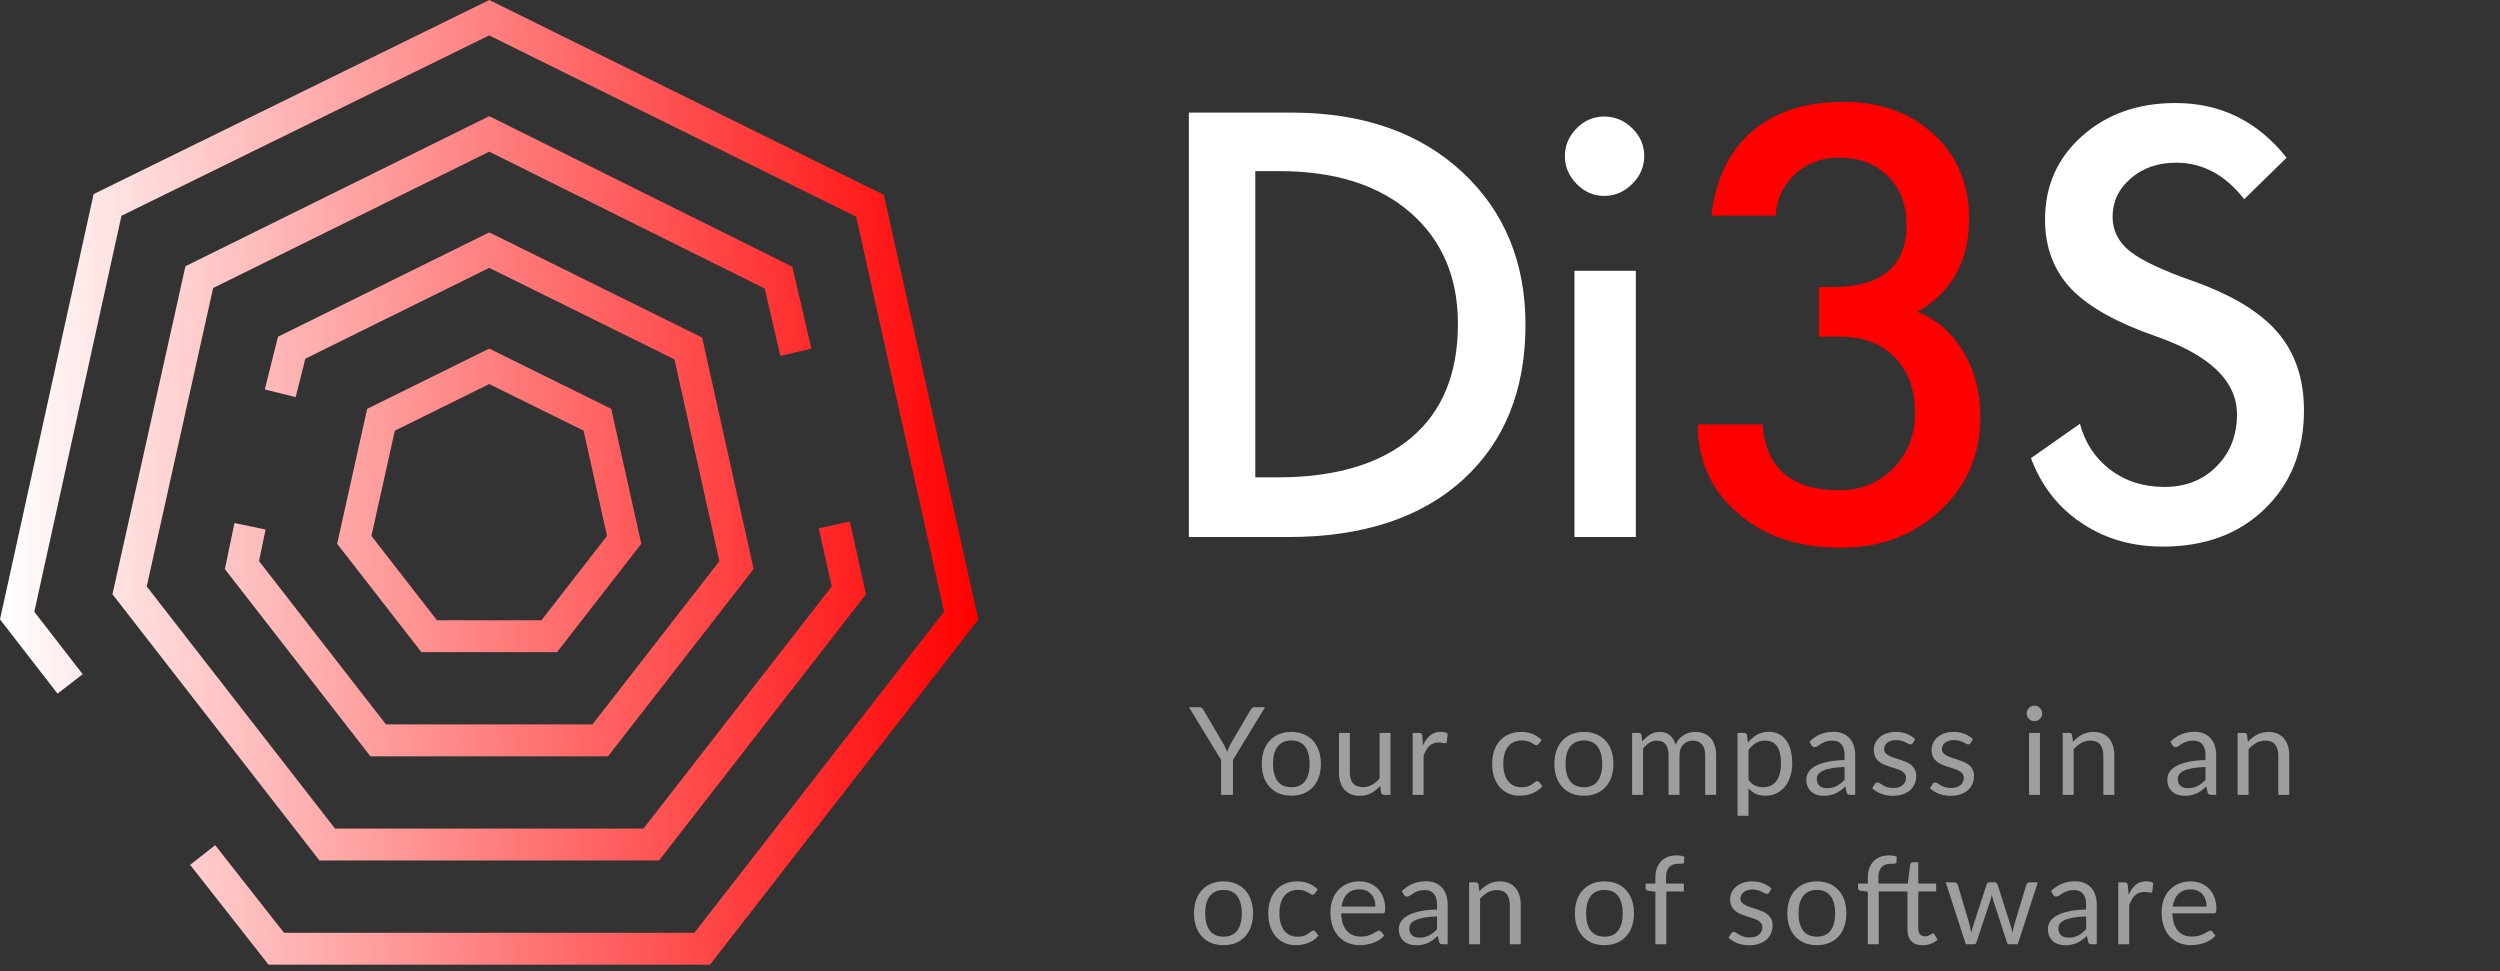
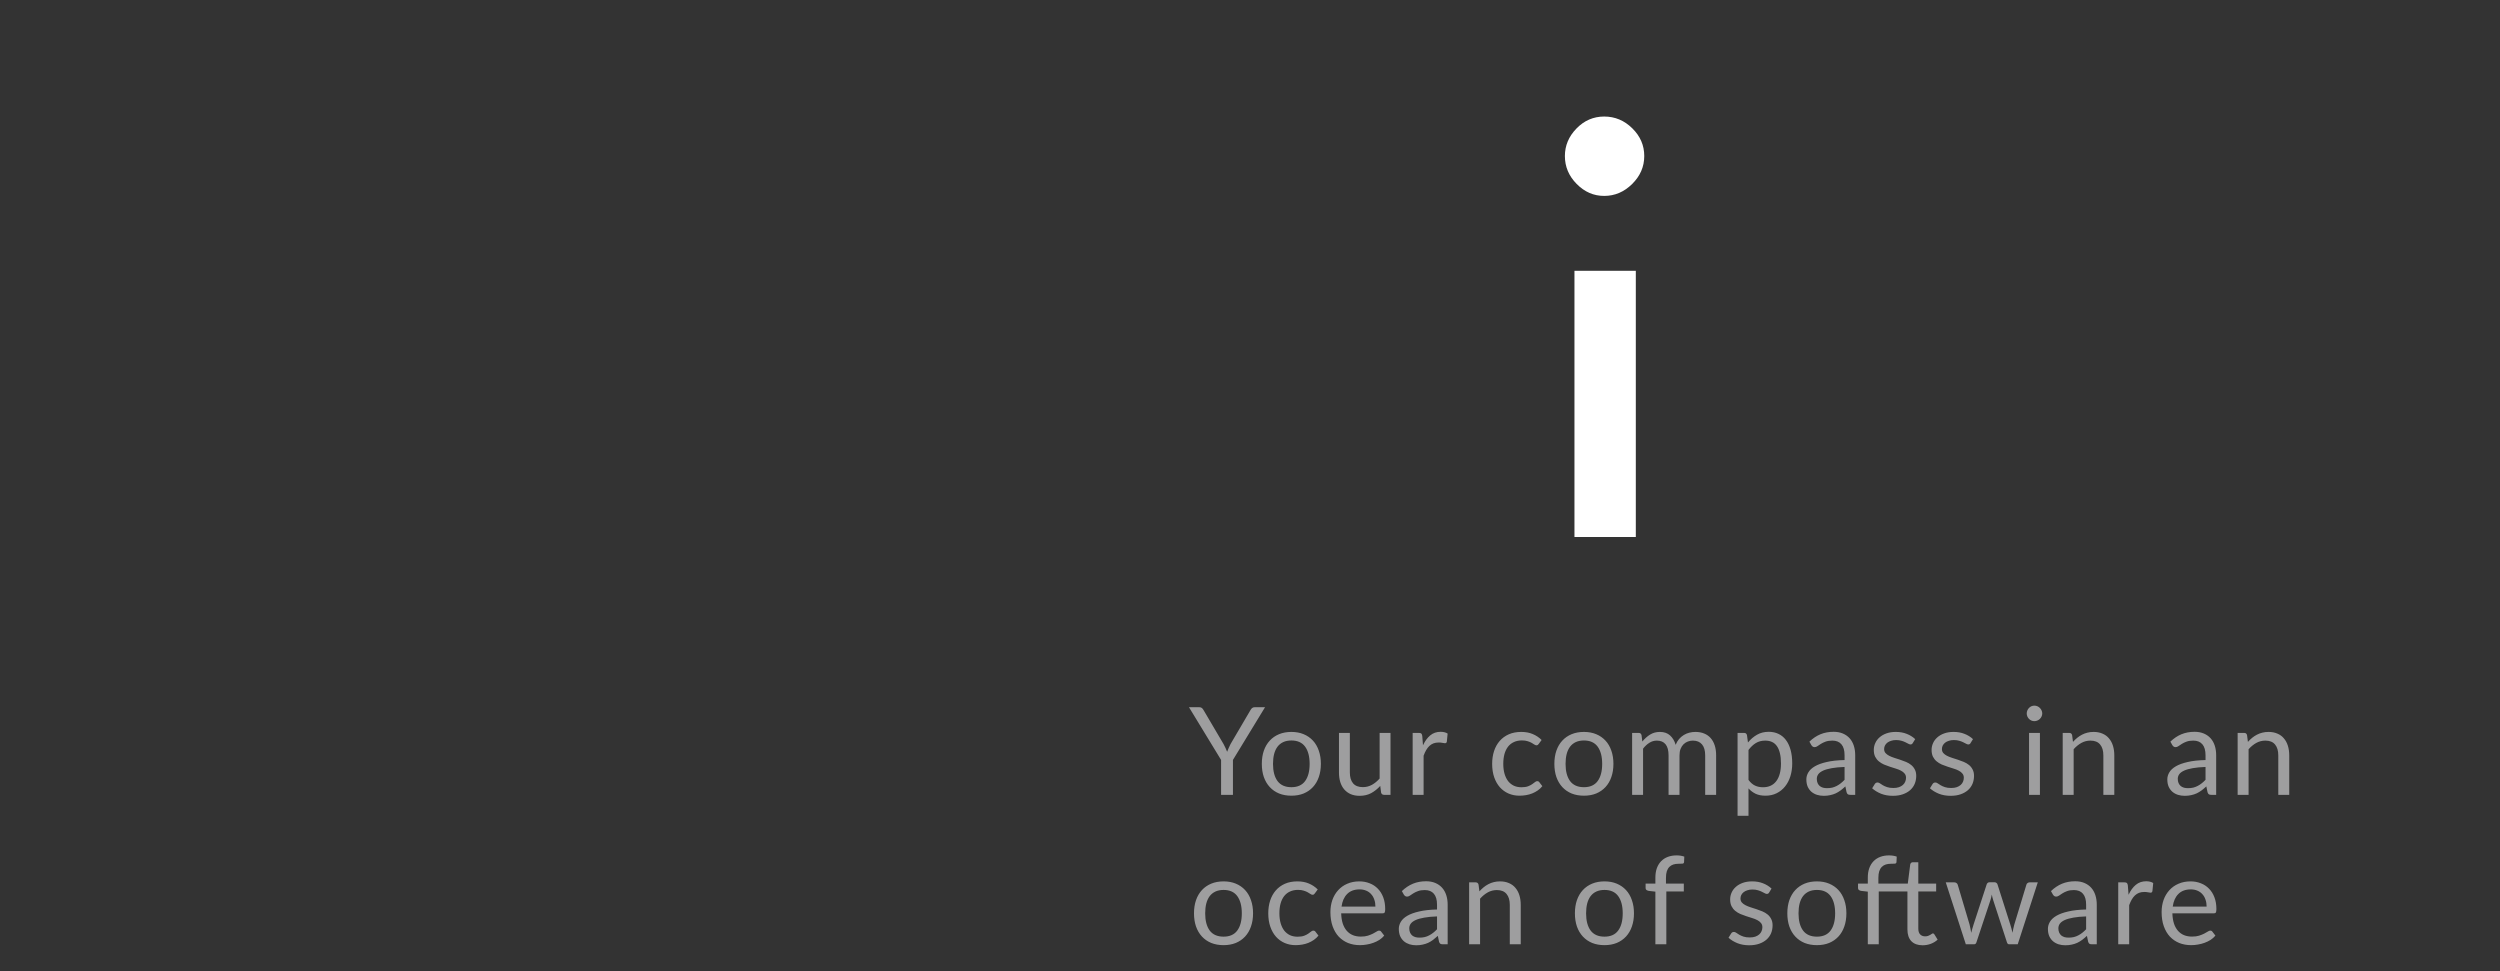
<svg xmlns="http://www.w3.org/2000/svg" width="368" height="143" viewBox="0 0 368 143" fill="none">
  <rect x="0" y="0" width="368" height="143" fill="#333333" stroke="none" />
  <path d="M181.489 111.861V117H179.743V111.861L175.018 104.103H176.548C176.704 104.103 176.827 104.142 176.917 104.22C177.007 104.292 177.085 104.388 177.151 104.508L180.103 109.521C180.211 109.731 180.31 109.929 180.4 110.115C180.49 110.295 180.568 110.478 180.634 110.664C180.7 110.478 180.775 110.295 180.859 110.115C180.943 109.929 181.036 109.731 181.138 109.521L184.081 104.508C184.135 104.406 184.21 104.313 184.306 104.229C184.402 104.145 184.525 104.103 184.675 104.103H186.214L181.489 111.861ZM190.096 107.739C190.762 107.739 191.362 107.85 191.896 108.072C192.43 108.294 192.886 108.609 193.264 109.017C193.642 109.425 193.93 109.92 194.128 110.502C194.332 111.078 194.434 111.723 194.434 112.437C194.434 113.157 194.332 113.805 194.128 114.381C193.93 114.957 193.642 115.449 193.264 115.857C192.886 116.265 192.43 116.58 191.896 116.802C191.362 117.018 190.762 117.126 190.096 117.126C189.424 117.126 188.818 117.018 188.278 116.802C187.744 116.58 187.288 116.265 186.91 115.857C186.532 115.449 186.241 114.957 186.037 114.381C185.839 113.805 185.74 113.157 185.74 112.437C185.74 111.723 185.839 111.078 186.037 110.502C186.241 109.92 186.532 109.425 186.91 109.017C187.288 108.609 187.744 108.294 188.278 108.072C188.818 107.85 189.424 107.739 190.096 107.739ZM190.096 115.875C190.996 115.875 191.668 115.575 192.112 114.975C192.556 114.369 192.778 113.526 192.778 112.446C192.778 111.36 192.556 110.514 192.112 109.908C191.668 109.302 190.996 108.999 190.096 108.999C189.64 108.999 189.241 109.077 188.899 109.233C188.563 109.389 188.281 109.614 188.053 109.908C187.831 110.202 187.663 110.565 187.549 110.997C187.441 111.423 187.387 111.906 187.387 112.446C187.387 113.526 187.609 114.369 188.053 114.975C188.503 115.575 189.184 115.875 190.096 115.875ZM204.683 107.883V117H203.729C203.501 117 203.357 116.889 203.297 116.667L203.171 115.686C202.775 116.124 202.331 116.478 201.839 116.748C201.347 117.012 200.783 117.144 200.147 117.144C199.649 117.144 199.208 117.063 198.824 116.901C198.446 116.733 198.128 116.499 197.87 116.199C197.612 115.899 197.417 115.536 197.285 115.11C197.159 114.684 197.096 114.213 197.096 113.697V107.883H198.698V113.697C198.698 114.387 198.854 114.921 199.166 115.299C199.484 115.677 199.967 115.866 200.615 115.866C201.089 115.866 201.53 115.755 201.938 115.533C202.352 115.305 202.733 114.993 203.081 114.597V107.883H204.683ZM209.464 109.71C209.752 109.086 210.106 108.6 210.526 108.252C210.946 107.898 211.459 107.721 212.065 107.721C212.257 107.721 212.44 107.742 212.614 107.784C212.794 107.826 212.953 107.892 213.091 107.982L212.974 109.179C212.938 109.329 212.848 109.404 212.704 109.404C212.62 109.404 212.497 109.386 212.335 109.35C212.173 109.314 211.99 109.296 211.786 109.296C211.498 109.296 211.24 109.338 211.012 109.422C210.79 109.506 210.589 109.632 210.409 109.8C210.235 109.962 210.076 110.166 209.932 110.412C209.794 110.652 209.668 110.928 209.554 111.24V117H207.943V107.883H208.861C209.035 107.883 209.155 107.916 209.221 107.982C209.287 108.048 209.332 108.162 209.356 108.324L209.464 109.71ZM226.503 109.503C226.455 109.569 226.407 109.62 226.359 109.656C226.311 109.692 226.245 109.71 226.161 109.71C226.071 109.71 225.972 109.674 225.864 109.602C225.756 109.524 225.621 109.44 225.459 109.35C225.303 109.26 225.108 109.179 224.874 109.107C224.646 109.029 224.364 108.99 224.028 108.99C223.578 108.99 223.182 109.071 222.84 109.233C222.498 109.389 222.21 109.617 221.976 109.917C221.748 110.217 221.574 110.58 221.454 111.006C221.34 111.432 221.283 111.909 221.283 112.437C221.283 112.989 221.346 113.481 221.472 113.913C221.598 114.339 221.775 114.699 222.003 114.993C222.237 115.281 222.516 115.503 222.84 115.659C223.17 115.809 223.539 115.884 223.947 115.884C224.337 115.884 224.658 115.839 224.91 115.749C225.162 115.653 225.369 115.548 225.531 115.434C225.699 115.32 225.837 115.218 225.945 115.128C226.059 115.032 226.17 114.984 226.278 114.984C226.41 114.984 226.512 115.035 226.584 115.137L227.034 115.722C226.836 115.968 226.611 116.178 226.359 116.352C226.107 116.526 225.834 116.673 225.54 116.793C225.252 116.907 224.949 116.991 224.631 117.045C224.313 117.099 223.989 117.126 223.659 117.126C223.089 117.126 222.558 117.021 222.066 116.811C221.58 116.601 221.157 116.298 220.797 115.902C220.437 115.5 220.155 115.008 219.951 114.426C219.747 113.844 219.645 113.181 219.645 112.437C219.645 111.759 219.738 111.132 219.924 110.556C220.116 109.98 220.392 109.485 220.752 109.071C221.118 108.651 221.565 108.324 222.093 108.09C222.627 107.856 223.239 107.739 223.929 107.739C224.571 107.739 225.135 107.844 225.621 108.054C226.113 108.258 226.548 108.549 226.926 108.927L226.503 109.503ZM233.159 107.739C233.825 107.739 234.425 107.85 234.959 108.072C235.493 108.294 235.949 108.609 236.327 109.017C236.705 109.425 236.993 109.92 237.191 110.502C237.395 111.078 237.497 111.723 237.497 112.437C237.497 113.157 237.395 113.805 237.191 114.381C236.993 114.957 236.705 115.449 236.327 115.857C235.949 116.265 235.493 116.58 234.959 116.802C234.425 117.018 233.825 117.126 233.159 117.126C232.487 117.126 231.881 117.018 231.341 116.802C230.807 116.58 230.351 116.265 229.973 115.857C229.595 115.449 229.304 114.957 229.1 114.381C228.902 113.805 228.803 113.157 228.803 112.437C228.803 111.723 228.902 111.078 229.1 110.502C229.304 109.92 229.595 109.425 229.973 109.017C230.351 108.609 230.807 108.294 231.341 108.072C231.881 107.85 232.487 107.739 233.159 107.739ZM233.159 115.875C234.059 115.875 234.731 115.575 235.175 114.975C235.619 114.369 235.841 113.526 235.841 112.446C235.841 111.36 235.619 110.514 235.175 109.908C234.731 109.302 234.059 108.999 233.159 108.999C232.703 108.999 232.304 109.077 231.962 109.233C231.626 109.389 231.344 109.614 231.116 109.908C230.894 110.202 230.726 110.565 230.612 110.997C230.504 111.423 230.45 111.906 230.45 112.446C230.45 113.526 230.672 114.369 231.116 114.975C231.566 115.575 232.247 115.875 233.159 115.875ZM240.248 117V107.883H241.211C241.439 107.883 241.58 107.994 241.634 108.216L241.751 109.152C242.087 108.738 242.465 108.399 242.885 108.135C243.305 107.871 243.791 107.739 244.343 107.739C244.955 107.739 245.45 107.91 245.828 108.252C246.212 108.594 246.488 109.056 246.656 109.638C246.788 109.308 246.956 109.023 247.16 108.783C247.37 108.543 247.604 108.345 247.862 108.189C248.12 108.033 248.393 107.919 248.681 107.847C248.975 107.775 249.272 107.739 249.572 107.739C250.052 107.739 250.478 107.817 250.85 107.973C251.228 108.123 251.546 108.345 251.804 108.639C252.068 108.933 252.269 109.296 252.407 109.728C252.545 110.154 252.614 110.643 252.614 111.195V117H251.003V111.195C251.003 110.481 250.847 109.941 250.535 109.575C250.223 109.203 249.773 109.017 249.185 109.017C248.921 109.017 248.669 109.065 248.429 109.161C248.195 109.251 247.988 109.386 247.808 109.566C247.628 109.746 247.484 109.974 247.376 110.25C247.274 110.52 247.223 110.835 247.223 111.195V117H245.612V111.195C245.612 110.463 245.465 109.917 245.171 109.557C244.877 109.197 244.448 109.017 243.884 109.017C243.488 109.017 243.122 109.125 242.786 109.341C242.45 109.551 242.141 109.839 241.859 110.205V117H240.248ZM257.38 114.804C257.674 115.2 257.995 115.479 258.343 115.641C258.691 115.803 259.081 115.884 259.513 115.884C260.365 115.884 261.019 115.581 261.475 114.975C261.931 114.369 262.159 113.505 262.159 112.383C262.159 111.789 262.105 111.279 261.997 110.853C261.895 110.427 261.745 110.079 261.547 109.809C261.349 109.533 261.106 109.332 260.818 109.206C260.53 109.08 260.203 109.017 259.837 109.017C259.315 109.017 258.856 109.137 258.46 109.377C258.07 109.617 257.71 109.956 257.38 110.394V114.804ZM257.299 109.296C257.683 108.822 258.127 108.441 258.631 108.153C259.135 107.865 259.711 107.721 260.359 107.721C260.887 107.721 261.364 107.823 261.79 108.027C262.216 108.225 262.579 108.522 262.879 108.918C263.179 109.308 263.41 109.794 263.572 110.376C263.734 110.958 263.815 111.627 263.815 112.383C263.815 113.055 263.725 113.682 263.545 114.264C263.365 114.84 263.104 115.341 262.762 115.767C262.426 116.187 262.012 116.52 261.52 116.766C261.034 117.006 260.485 117.126 259.873 117.126C259.315 117.126 258.835 117.033 258.433 116.847C258.037 116.655 257.686 116.391 257.38 116.055V120.087H255.769V107.883H256.732C256.96 107.883 257.101 107.994 257.155 108.216L257.299 109.296ZM271.52 112.896C270.782 112.92 270.152 112.98 269.63 113.076C269.114 113.166 268.691 113.286 268.361 113.436C268.037 113.586 267.8 113.763 267.65 113.967C267.506 114.171 267.434 114.399 267.434 114.651C267.434 114.891 267.473 115.098 267.551 115.272C267.629 115.446 267.734 115.59 267.866 115.704C268.004 115.812 268.163 115.893 268.343 115.947C268.529 115.995 268.727 116.019 268.937 116.019C269.219 116.019 269.477 115.992 269.711 115.938C269.945 115.878 270.164 115.794 270.368 115.686C270.578 115.578 270.776 115.449 270.962 115.299C271.154 115.149 271.34 114.978 271.52 114.786V112.896ZM266.345 109.17C266.849 108.684 267.392 108.321 267.974 108.081C268.556 107.841 269.201 107.721 269.909 107.721C270.419 107.721 270.872 107.805 271.268 107.973C271.664 108.141 271.997 108.375 272.267 108.675C272.537 108.975 272.741 109.338 272.879 109.764C273.017 110.19 273.086 110.658 273.086 111.168V117H272.375C272.219 117 272.099 116.976 272.015 116.928C271.931 116.874 271.865 116.772 271.817 116.622L271.637 115.758C271.397 115.98 271.163 116.178 270.935 116.352C270.707 116.52 270.467 116.664 270.215 116.784C269.963 116.898 269.693 116.985 269.405 117.045C269.123 117.111 268.808 117.144 268.46 117.144C268.106 117.144 267.773 117.096 267.461 117C267.149 116.898 266.876 116.748 266.642 116.55C266.414 116.352 266.231 116.103 266.093 115.803C265.961 115.497 265.895 115.137 265.895 114.723C265.895 114.363 265.994 114.018 266.192 113.688C266.39 113.352 266.711 113.055 267.155 112.797C267.599 112.539 268.178 112.329 268.892 112.167C269.606 111.999 270.482 111.903 271.52 111.879V111.168C271.52 110.46 271.367 109.926 271.061 109.566C270.755 109.2 270.308 109.017 269.72 109.017C269.324 109.017 268.991 109.068 268.721 109.17C268.457 109.266 268.226 109.377 268.028 109.503C267.836 109.623 267.668 109.734 267.524 109.836C267.386 109.932 267.248 109.98 267.11 109.98C267.002 109.98 266.909 109.953 266.831 109.899C266.753 109.839 266.687 109.767 266.633 109.683L266.345 109.17ZM281.556 109.386C281.484 109.518 281.373 109.584 281.223 109.584C281.133 109.584 281.031 109.551 280.917 109.485C280.803 109.419 280.662 109.347 280.494 109.269C280.332 109.185 280.137 109.11 279.909 109.044C279.681 108.972 279.411 108.936 279.099 108.936C278.829 108.936 278.586 108.972 278.37 109.044C278.154 109.11 277.968 109.203 277.812 109.323C277.662 109.443 277.545 109.584 277.461 109.746C277.383 109.902 277.344 110.073 277.344 110.259C277.344 110.493 277.41 110.688 277.542 110.844C277.68 111 277.86 111.135 278.082 111.249C278.304 111.363 278.556 111.465 278.838 111.555C279.12 111.639 279.408 111.732 279.702 111.834C280.002 111.93 280.293 112.038 280.575 112.158C280.857 112.278 281.109 112.428 281.331 112.608C281.553 112.788 281.73 113.01 281.862 113.274C282 113.532 282.069 113.844 282.069 114.21C282.069 114.63 281.994 115.02 281.844 115.38C281.694 115.734 281.472 116.043 281.178 116.307C280.884 116.565 280.524 116.769 280.098 116.919C279.672 117.069 279.18 117.144 278.622 117.144C277.986 117.144 277.41 117.042 276.894 116.838C276.378 116.628 275.94 116.361 275.58 116.037L275.958 115.425C276.006 115.347 276.063 115.287 276.129 115.245C276.195 115.203 276.279 115.182 276.381 115.182C276.489 115.182 276.603 115.224 276.723 115.308C276.843 115.392 276.987 115.485 277.155 115.587C277.329 115.689 277.539 115.782 277.785 115.866C278.031 115.95 278.337 115.992 278.703 115.992C279.015 115.992 279.288 115.953 279.522 115.875C279.756 115.791 279.951 115.68 280.107 115.542C280.263 115.404 280.377 115.245 280.449 115.065C280.527 114.885 280.566 114.693 280.566 114.489C280.566 114.237 280.497 114.03 280.359 113.868C280.227 113.7 280.05 113.559 279.828 113.445C279.606 113.325 279.351 113.223 279.063 113.139C278.781 113.049 278.49 112.956 278.19 112.86C277.896 112.764 277.605 112.656 277.317 112.536C277.035 112.41 276.783 112.254 276.561 112.068C276.339 111.882 276.159 111.654 276.021 111.384C275.889 111.108 275.823 110.775 275.823 110.385C275.823 110.037 275.895 109.704 276.039 109.386C276.183 109.062 276.393 108.78 276.669 108.54C276.945 108.294 277.284 108.099 277.686 107.955C278.088 107.811 278.547 107.739 279.063 107.739C279.663 107.739 280.2 107.835 280.674 108.027C281.154 108.213 281.568 108.471 281.916 108.801L281.556 109.386ZM290.063 109.386C289.991 109.518 289.88 109.584 289.73 109.584C289.64 109.584 289.538 109.551 289.424 109.485C289.31 109.419 289.169 109.347 289.001 109.269C288.839 109.185 288.644 109.11 288.416 109.044C288.188 108.972 287.918 108.936 287.606 108.936C287.336 108.936 287.093 108.972 286.877 109.044C286.661 109.11 286.475 109.203 286.319 109.323C286.169 109.443 286.052 109.584 285.968 109.746C285.89 109.902 285.851 110.073 285.851 110.259C285.851 110.493 285.917 110.688 286.049 110.844C286.187 111 286.367 111.135 286.589 111.249C286.811 111.363 287.063 111.465 287.345 111.555C287.627 111.639 287.915 111.732 288.209 111.834C288.509 111.93 288.8 112.038 289.082 112.158C289.364 112.278 289.616 112.428 289.838 112.608C290.06 112.788 290.237 113.01 290.369 113.274C290.507 113.532 290.576 113.844 290.576 114.21C290.576 114.63 290.501 115.02 290.351 115.38C290.201 115.734 289.979 116.043 289.685 116.307C289.391 116.565 289.031 116.769 288.605 116.919C288.179 117.069 287.687 117.144 287.129 117.144C286.493 117.144 285.917 117.042 285.401 116.838C284.885 116.628 284.447 116.361 284.087 116.037L284.465 115.425C284.513 115.347 284.57 115.287 284.636 115.245C284.702 115.203 284.786 115.182 284.888 115.182C284.996 115.182 285.11 115.224 285.23 115.308C285.35 115.392 285.494 115.485 285.662 115.587C285.836 115.689 286.046 115.782 286.292 115.866C286.538 115.95 286.844 115.992 287.21 115.992C287.522 115.992 287.795 115.953 288.029 115.875C288.263 115.791 288.458 115.68 288.614 115.542C288.77 115.404 288.884 115.245 288.956 115.065C289.034 114.885 289.073 114.693 289.073 114.489C289.073 114.237 289.004 114.03 288.866 113.868C288.734 113.7 288.557 113.559 288.335 113.445C288.113 113.325 287.858 113.223 287.57 113.139C287.288 113.049 286.997 112.956 286.697 112.86C286.403 112.764 286.112 112.656 285.824 112.536C285.542 112.41 285.29 112.254 285.068 112.068C284.846 111.882 284.666 111.654 284.528 111.384C284.396 111.108 284.33 110.775 284.33 110.385C284.33 110.037 284.402 109.704 284.546 109.386C284.69 109.062 284.9 108.78 285.176 108.54C285.452 108.294 285.791 108.099 286.193 107.955C286.595 107.811 287.054 107.739 287.57 107.739C288.17 107.739 288.707 107.835 289.181 108.027C289.661 108.213 290.075 108.471 290.423 108.801L290.063 109.386ZM300.278 107.883V117H298.676V107.883H300.278ZM300.62 105.021C300.62 105.177 300.587 105.324 300.521 105.462C300.461 105.594 300.377 105.714 300.269 105.822C300.167 105.924 300.044 106.005 299.9 106.065C299.762 106.125 299.615 106.155 299.459 106.155C299.303 106.155 299.156 106.125 299.018 106.065C298.886 106.005 298.769 105.924 298.667 105.822C298.565 105.714 298.484 105.594 298.424 105.462C298.364 105.324 298.334 105.177 298.334 105.021C298.334 104.865 298.364 104.718 298.424 104.58C298.484 104.436 298.565 104.313 298.667 104.211C298.769 104.103 298.886 104.019 299.018 103.959C299.156 103.899 299.303 103.869 299.459 103.869C299.615 103.869 299.762 103.899 299.9 103.959C300.044 104.019 300.167 104.103 300.269 104.211C300.377 104.313 300.461 104.436 300.521 104.58C300.587 104.718 300.62 104.865 300.62 105.021ZM305.142 109.206C305.34 108.984 305.55 108.783 305.772 108.603C305.994 108.423 306.228 108.27 306.474 108.144C306.726 108.012 306.99 107.913 307.266 107.847C307.548 107.775 307.851 107.739 308.175 107.739C308.673 107.739 309.111 107.823 309.489 107.991C309.873 108.153 310.191 108.387 310.443 108.693C310.701 108.993 310.896 109.356 311.028 109.782C311.16 110.208 311.226 110.679 311.226 111.195V117H309.615V111.195C309.615 110.505 309.456 109.971 309.138 109.593C308.826 109.209 308.349 109.017 307.707 109.017C307.233 109.017 306.789 109.131 306.375 109.359C305.967 109.587 305.589 109.896 305.241 110.286V117H303.63V107.883H304.593C304.821 107.883 304.962 107.994 305.016 108.216L305.142 109.206ZM324.654 112.896C323.916 112.92 323.286 112.98 322.764 113.076C322.248 113.166 321.825 113.286 321.495 113.436C321.171 113.586 320.934 113.763 320.784 113.967C320.64 114.171 320.568 114.399 320.568 114.651C320.568 114.891 320.607 115.098 320.685 115.272C320.763 115.446 320.868 115.59 321 115.704C321.138 115.812 321.297 115.893 321.477 115.947C321.663 115.995 321.861 116.019 322.071 116.019C322.353 116.019 322.611 115.992 322.845 115.938C323.079 115.878 323.298 115.794 323.502 115.686C323.712 115.578 323.91 115.449 324.096 115.299C324.288 115.149 324.474 114.978 324.654 114.786V112.896ZM319.479 109.17C319.983 108.684 320.526 108.321 321.108 108.081C321.69 107.841 322.335 107.721 323.043 107.721C323.553 107.721 324.006 107.805 324.402 107.973C324.798 108.141 325.131 108.375 325.401 108.675C325.671 108.975 325.875 109.338 326.013 109.764C326.151 110.19 326.22 110.658 326.22 111.168V117H325.509C325.353 117 325.233 116.976 325.149 116.928C325.065 116.874 324.999 116.772 324.951 116.622L324.771 115.758C324.531 115.98 324.297 116.178 324.069 116.352C323.841 116.52 323.601 116.664 323.349 116.784C323.097 116.898 322.827 116.985 322.539 117.045C322.257 117.111 321.942 117.144 321.594 117.144C321.24 117.144 320.907 117.096 320.595 117C320.283 116.898 320.01 116.748 319.776 116.55C319.548 116.352 319.365 116.103 319.227 115.803C319.095 115.497 319.029 115.137 319.029 114.723C319.029 114.363 319.128 114.018 319.326 113.688C319.524 113.352 319.845 113.055 320.289 112.797C320.733 112.539 321.312 112.329 322.026 112.167C322.74 111.999 323.616 111.903 324.654 111.879V111.168C324.654 110.46 324.501 109.926 324.195 109.566C323.889 109.2 323.442 109.017 322.854 109.017C322.458 109.017 322.125 109.068 321.855 109.17C321.591 109.266 321.36 109.377 321.162 109.503C320.97 109.623 320.802 109.734 320.658 109.836C320.52 109.932 320.382 109.98 320.244 109.98C320.136 109.98 320.043 109.953 319.965 109.899C319.887 109.839 319.821 109.767 319.767 109.683L319.479 109.17ZM330.892 109.206C331.09 108.984 331.3 108.783 331.522 108.603C331.744 108.423 331.978 108.27 332.224 108.144C332.476 108.012 332.74 107.913 333.016 107.847C333.298 107.775 333.601 107.739 333.925 107.739C334.423 107.739 334.861 107.823 335.239 107.991C335.623 108.153 335.941 108.387 336.193 108.693C336.451 108.993 336.646 109.356 336.778 109.782C336.91 110.208 336.976 110.679 336.976 111.195V117H335.365V111.195C335.365 110.505 335.206 109.971 334.888 109.593C334.576 109.209 334.099 109.017 333.457 109.017C332.983 109.017 332.539 109.131 332.125 109.359C331.717 109.587 331.339 109.896 330.991 110.286V117H329.38V107.883H330.343C330.571 107.883 330.712 107.994 330.766 108.216L330.892 109.206ZM180.112 129.739C180.778 129.739 181.378 129.85 181.912 130.072C182.446 130.294 182.902 130.609 183.28 131.017C183.658 131.425 183.946 131.92 184.144 132.502C184.348 133.078 184.45 133.723 184.45 134.437C184.45 135.157 184.348 135.805 184.144 136.381C183.946 136.957 183.658 137.449 183.28 137.857C182.902 138.265 182.446 138.58 181.912 138.802C181.378 139.018 180.778 139.126 180.112 139.126C179.44 139.126 178.834 139.018 178.294 138.802C177.76 138.58 177.304 138.265 176.926 137.857C176.548 137.449 176.257 136.957 176.053 136.381C175.855 135.805 175.756 135.157 175.756 134.437C175.756 133.723 175.855 133.078 176.053 132.502C176.257 131.92 176.548 131.425 176.926 131.017C177.304 130.609 177.76 130.294 178.294 130.072C178.834 129.85 179.44 129.739 180.112 129.739ZM180.112 137.875C181.012 137.875 181.684 137.575 182.128 136.975C182.572 136.369 182.794 135.526 182.794 134.446C182.794 133.36 182.572 132.514 182.128 131.908C181.684 131.302 181.012 130.999 180.112 130.999C179.656 130.999 179.257 131.077 178.915 131.233C178.579 131.389 178.297 131.614 178.069 131.908C177.847 132.202 177.679 132.565 177.565 132.997C177.457 133.423 177.403 133.906 177.403 134.446C177.403 135.526 177.625 136.369 178.069 136.975C178.519 137.575 179.2 137.875 180.112 137.875ZM193.547 131.503C193.499 131.569 193.451 131.62 193.403 131.656C193.355 131.692 193.289 131.71 193.205 131.71C193.115 131.71 193.016 131.674 192.908 131.602C192.8 131.524 192.665 131.44 192.503 131.35C192.347 131.26 192.152 131.179 191.918 131.107C191.69 131.029 191.408 130.99 191.072 130.99C190.622 130.99 190.226 131.071 189.884 131.233C189.542 131.389 189.254 131.617 189.02 131.917C188.792 132.217 188.618 132.58 188.498 133.006C188.384 133.432 188.327 133.909 188.327 134.437C188.327 134.989 188.39 135.481 188.516 135.913C188.642 136.339 188.819 136.699 189.047 136.993C189.281 137.281 189.56 137.503 189.884 137.659C190.214 137.809 190.583 137.884 190.991 137.884C191.381 137.884 191.702 137.839 191.954 137.749C192.206 137.653 192.413 137.548 192.575 137.434C192.743 137.32 192.881 137.218 192.989 137.128C193.103 137.032 193.214 136.984 193.322 136.984C193.454 136.984 193.556 137.035 193.628 137.137L194.078 137.722C193.88 137.968 193.655 138.178 193.403 138.352C193.151 138.526 192.878 138.673 192.584 138.793C192.296 138.907 191.993 138.991 191.675 139.045C191.357 139.099 191.033 139.126 190.703 139.126C190.133 139.126 189.602 139.021 189.11 138.811C188.624 138.601 188.201 138.298 187.841 137.902C187.481 137.5 187.199 137.008 186.995 136.426C186.791 135.844 186.689 135.181 186.689 134.437C186.689 133.759 186.782 133.132 186.968 132.556C187.16 131.98 187.436 131.485 187.796 131.071C188.162 130.651 188.609 130.324 189.137 130.09C189.671 129.856 190.283 129.739 190.973 129.739C191.615 129.739 192.179 129.844 192.665 130.054C193.157 130.258 193.592 130.549 193.97 130.927L193.547 131.503ZM202.461 133.447C202.461 133.075 202.407 132.736 202.299 132.43C202.197 132.118 202.044 131.851 201.84 131.629C201.642 131.401 201.399 131.227 201.111 131.107C200.823 130.981 200.496 130.918 200.13 130.918C199.362 130.918 198.753 131.143 198.303 131.593C197.859 132.037 197.583 132.655 197.475 133.447H202.461ZM203.757 137.722C203.559 137.962 203.322 138.172 203.046 138.352C202.77 138.526 202.473 138.67 202.155 138.784C201.843 138.898 201.519 138.982 201.183 139.036C200.847 139.096 200.514 139.126 200.184 139.126C199.554 139.126 198.972 139.021 198.438 138.811C197.91 138.595 197.451 138.283 197.061 137.875C196.677 137.461 196.377 136.951 196.161 136.345C195.945 135.739 195.837 135.043 195.837 134.257C195.837 133.621 195.933 133.027 196.125 132.475C196.323 131.923 196.605 131.446 196.971 131.044C197.337 130.636 197.784 130.318 198.312 130.09C198.84 129.856 199.434 129.739 200.094 129.739C200.64 129.739 201.144 129.832 201.606 130.018C202.074 130.198 202.476 130.462 202.812 130.81C203.154 131.152 203.421 131.578 203.613 132.088C203.805 132.592 203.901 133.168 203.901 133.816C203.901 134.068 203.874 134.236 203.82 134.32C203.766 134.404 203.664 134.446 203.514 134.446H197.421C197.439 135.022 197.517 135.523 197.655 135.949C197.799 136.375 197.997 136.732 198.249 137.02C198.501 137.302 198.801 137.515 199.149 137.659C199.497 137.797 199.887 137.866 200.319 137.866C200.721 137.866 201.066 137.821 201.354 137.731C201.648 137.635 201.9 137.533 202.11 137.425C202.32 137.317 202.494 137.218 202.632 137.128C202.776 137.032 202.899 136.984 203.001 136.984C203.133 136.984 203.235 137.035 203.307 137.137L203.757 137.722ZM211.53 134.896C210.792 134.92 210.162 134.98 209.64 135.076C209.124 135.166 208.701 135.286 208.371 135.436C208.047 135.586 207.81 135.763 207.66 135.967C207.516 136.171 207.444 136.399 207.444 136.651C207.444 136.891 207.483 137.098 207.561 137.272C207.639 137.446 207.744 137.59 207.876 137.704C208.014 137.812 208.173 137.893 208.353 137.947C208.539 137.995 208.737 138.019 208.947 138.019C209.229 138.019 209.487 137.992 209.721 137.938C209.955 137.878 210.174 137.794 210.378 137.686C210.588 137.578 210.786 137.449 210.972 137.299C211.164 137.149 211.35 136.978 211.53 136.786V134.896ZM206.355 131.17C206.859 130.684 207.402 130.321 207.984 130.081C208.566 129.841 209.211 129.721 209.919 129.721C210.429 129.721 210.882 129.805 211.278 129.973C211.674 130.141 212.007 130.375 212.277 130.675C212.547 130.975 212.751 131.338 212.889 131.764C213.027 132.19 213.096 132.658 213.096 133.168V139H212.385C212.229 139 212.109 138.976 212.025 138.928C211.941 138.874 211.875 138.772 211.827 138.622L211.647 137.758C211.407 137.98 211.173 138.178 210.945 138.352C210.717 138.52 210.477 138.664 210.225 138.784C209.973 138.898 209.703 138.985 209.415 139.045C209.133 139.111 208.818 139.144 208.47 139.144C208.116 139.144 207.783 139.096 207.471 139C207.159 138.898 206.886 138.748 206.652 138.55C206.424 138.352 206.241 138.103 206.103 137.803C205.971 137.497 205.905 137.137 205.905 136.723C205.905 136.363 206.004 136.018 206.202 135.688C206.4 135.352 206.721 135.055 207.165 134.797C207.609 134.539 208.188 134.329 208.902 134.167C209.616 133.999 210.492 133.903 211.53 133.879V133.168C211.53 132.46 211.377 131.926 211.071 131.566C210.765 131.2 210.318 131.017 209.73 131.017C209.334 131.017 209.001 131.068 208.731 131.17C208.467 131.266 208.236 131.377 208.038 131.503C207.846 131.623 207.678 131.734 207.534 131.836C207.396 131.932 207.258 131.98 207.12 131.98C207.012 131.98 206.919 131.953 206.841 131.899C206.763 131.839 206.697 131.767 206.643 131.683L206.355 131.17ZM217.768 131.206C217.966 130.984 218.176 130.783 218.398 130.603C218.62 130.423 218.854 130.27 219.1 130.144C219.352 130.012 219.616 129.913 219.892 129.847C220.174 129.775 220.477 129.739 220.801 129.739C221.299 129.739 221.737 129.823 222.115 129.991C222.499 130.153 222.817 130.387 223.069 130.693C223.327 130.993 223.522 131.356 223.654 131.782C223.786 132.208 223.852 132.679 223.852 133.195V139H222.241V133.195C222.241 132.505 222.082 131.971 221.764 131.593C221.452 131.209 220.975 131.017 220.333 131.017C219.859 131.017 219.415 131.131 219.001 131.359C218.593 131.587 218.215 131.896 217.867 132.286V139H216.256V129.883H217.219C217.447 129.883 217.588 129.994 217.642 130.216L217.768 131.206ZM236.182 129.739C236.848 129.739 237.448 129.85 237.982 130.072C238.516 130.294 238.972 130.609 239.35 131.017C239.728 131.425 240.016 131.92 240.214 132.502C240.418 133.078 240.52 133.723 240.52 134.437C240.52 135.157 240.418 135.805 240.214 136.381C240.016 136.957 239.728 137.449 239.35 137.857C238.972 138.265 238.516 138.58 237.982 138.802C237.448 139.018 236.848 139.126 236.182 139.126C235.51 139.126 234.904 139.018 234.364 138.802C233.83 138.58 233.374 138.265 232.996 137.857C232.618 137.449 232.327 136.957 232.123 136.381C231.925 135.805 231.826 135.157 231.826 134.437C231.826 133.723 231.925 133.078 232.123 132.502C232.327 131.92 232.618 131.425 232.996 131.017C233.374 130.609 233.83 130.294 234.364 130.072C234.904 129.85 235.51 129.739 236.182 129.739ZM236.182 137.875C237.082 137.875 237.754 137.575 238.198 136.975C238.642 136.369 238.864 135.526 238.864 134.446C238.864 133.36 238.642 132.514 238.198 131.908C237.754 131.302 237.082 130.999 236.182 130.999C235.726 130.999 235.327 131.077 234.985 131.233C234.649 131.389 234.367 131.614 234.139 131.908C233.917 132.202 233.749 132.565 233.635 132.997C233.527 133.423 233.473 133.906 233.473 134.446C233.473 135.526 233.695 136.369 234.139 136.975C234.589 137.575 235.27 137.875 236.182 137.875ZM243.673 139V131.251L242.665 131.134C242.539 131.104 242.434 131.059 242.35 130.999C242.272 130.933 242.233 130.84 242.233 130.72V130.063H243.673V129.181C243.673 128.659 243.745 128.197 243.889 127.795C244.039 127.387 244.249 127.045 244.519 126.769C244.795 126.487 245.125 126.274 245.509 126.13C245.893 125.986 246.325 125.914 246.805 125.914C247.213 125.914 247.588 125.974 247.93 126.094L247.894 126.895C247.882 127.039 247.801 127.117 247.651 127.129C247.507 127.141 247.312 127.147 247.066 127.147C246.79 127.147 246.538 127.183 246.31 127.255C246.088 127.327 245.896 127.444 245.734 127.606C245.572 127.768 245.446 127.981 245.356 128.245C245.272 128.509 245.23 128.836 245.23 129.226V130.063H247.858V131.224H245.284V139H243.673ZM260.411 131.386C260.339 131.518 260.228 131.584 260.078 131.584C259.988 131.584 259.886 131.551 259.772 131.485C259.658 131.419 259.517 131.347 259.349 131.269C259.187 131.185 258.992 131.11 258.764 131.044C258.536 130.972 258.266 130.936 257.954 130.936C257.684 130.936 257.441 130.972 257.225 131.044C257.009 131.11 256.823 131.203 256.667 131.323C256.517 131.443 256.4 131.584 256.316 131.746C256.238 131.902 256.199 132.073 256.199 132.259C256.199 132.493 256.265 132.688 256.397 132.844C256.535 133 256.715 133.135 256.937 133.249C257.159 133.363 257.411 133.465 257.693 133.555C257.975 133.639 258.263 133.732 258.557 133.834C258.857 133.93 259.148 134.038 259.43 134.158C259.712 134.278 259.964 134.428 260.186 134.608C260.408 134.788 260.585 135.01 260.717 135.274C260.855 135.532 260.924 135.844 260.924 136.21C260.924 136.63 260.849 137.02 260.699 137.38C260.549 137.734 260.327 138.043 260.033 138.307C259.739 138.565 259.379 138.769 258.953 138.919C258.527 139.069 258.035 139.144 257.477 139.144C256.841 139.144 256.265 139.042 255.749 138.838C255.233 138.628 254.795 138.361 254.435 138.037L254.813 137.425C254.861 137.347 254.918 137.287 254.984 137.245C255.05 137.203 255.134 137.182 255.236 137.182C255.344 137.182 255.458 137.224 255.578 137.308C255.698 137.392 255.842 137.485 256.01 137.587C256.184 137.689 256.394 137.782 256.64 137.866C256.886 137.95 257.192 137.992 257.558 137.992C257.87 137.992 258.143 137.953 258.377 137.875C258.611 137.791 258.806 137.68 258.962 137.542C259.118 137.404 259.232 137.245 259.304 137.065C259.382 136.885 259.421 136.693 259.421 136.489C259.421 136.237 259.352 136.03 259.214 135.868C259.082 135.7 258.905 135.559 258.683 135.445C258.461 135.325 258.206 135.223 257.918 135.139C257.636 135.049 257.345 134.956 257.045 134.86C256.751 134.764 256.46 134.656 256.172 134.536C255.89 134.41 255.638 134.254 255.416 134.068C255.194 133.882 255.014 133.654 254.876 133.384C254.744 133.108 254.678 132.775 254.678 132.385C254.678 132.037 254.75 131.704 254.894 131.386C255.038 131.062 255.248 130.78 255.524 130.54C255.8 130.294 256.139 130.099 256.541 129.955C256.943 129.811 257.402 129.739 257.918 129.739C258.518 129.739 259.055 129.835 259.529 130.027C260.009 130.213 260.423 130.471 260.771 130.801L260.411 131.386ZM267.451 129.739C268.117 129.739 268.717 129.85 269.251 130.072C269.785 130.294 270.241 130.609 270.619 131.017C270.997 131.425 271.285 131.92 271.483 132.502C271.687 133.078 271.789 133.723 271.789 134.437C271.789 135.157 271.687 135.805 271.483 136.381C271.285 136.957 270.997 137.449 270.619 137.857C270.241 138.265 269.785 138.58 269.251 138.802C268.717 139.018 268.117 139.126 267.451 139.126C266.779 139.126 266.173 139.018 265.633 138.802C265.099 138.58 264.643 138.265 264.265 137.857C263.887 137.449 263.596 136.957 263.392 136.381C263.194 135.805 263.095 135.157 263.095 134.437C263.095 133.723 263.194 133.078 263.392 132.502C263.596 131.92 263.887 131.425 264.265 131.017C264.643 130.609 265.099 130.294 265.633 130.072C266.173 129.85 266.779 129.739 267.451 129.739ZM267.451 137.875C268.351 137.875 269.023 137.575 269.467 136.975C269.911 136.369 270.133 135.526 270.133 134.446C270.133 133.36 269.911 132.514 269.467 131.908C269.023 131.302 268.351 130.999 267.451 130.999C266.995 130.999 266.596 131.077 266.254 131.233C265.918 131.389 265.636 131.614 265.408 131.908C265.186 132.202 265.018 132.565 264.904 132.997C264.796 133.423 264.742 133.906 264.742 134.446C264.742 135.526 264.964 136.369 265.408 136.975C265.858 137.575 266.539 137.875 267.451 137.875ZM282.375 131.224V136.696C282.375 137.08 282.468 137.365 282.654 137.551C282.84 137.737 283.077 137.83 283.365 137.83C283.539 137.83 283.686 137.809 283.806 137.767C283.932 137.719 284.04 137.668 284.13 137.614C284.22 137.56 284.295 137.512 284.355 137.47C284.415 137.422 284.469 137.398 284.517 137.398C284.571 137.398 284.613 137.41 284.643 137.434C284.679 137.458 284.715 137.497 284.751 137.551L285.219 138.316C284.943 138.574 284.61 138.778 284.22 138.928C283.83 139.072 283.425 139.144 283.005 139.144C282.291 139.144 281.739 138.943 281.349 138.541C280.965 138.139 280.773 137.56 280.773 136.804V131.224H276.552V139H274.941V131.251L273.933 131.134C273.807 131.104 273.702 131.059 273.618 130.999C273.54 130.933 273.501 130.84 273.501 130.72V130.063H274.941V129.181C274.941 128.659 275.013 128.197 275.157 127.795C275.307 127.387 275.517 127.045 275.787 126.769C276.063 126.487 276.393 126.274 276.777 126.13C277.161 125.986 277.593 125.914 278.073 125.914C278.481 125.914 278.856 125.974 279.198 126.094L279.162 126.895C279.15 127.039 279.069 127.117 278.919 127.129C278.775 127.141 278.58 127.147 278.334 127.147C278.058 127.147 277.806 127.183 277.578 127.255C277.356 127.327 277.164 127.444 277.002 127.606C276.84 127.768 276.714 127.981 276.624 128.245C276.54 128.509 276.498 128.836 276.498 129.226V130.063H280.827L281.187 127.228C281.211 127.138 281.253 127.066 281.313 127.012C281.379 126.952 281.463 126.922 281.565 126.922H282.375V130.063H285.003V131.224H282.375ZM299.962 129.883L297.01 139H295.741C295.585 139 295.477 138.898 295.417 138.694L293.401 132.511C293.353 132.373 293.314 132.235 293.284 132.097C293.254 131.953 293.224 131.812 293.194 131.674C293.164 131.812 293.134 131.953 293.104 132.097C293.074 132.235 293.035 132.376 292.987 132.52L290.935 138.694C290.881 138.898 290.761 139 290.575 139H289.369L286.417 129.883H287.677C287.803 129.883 287.908 129.916 287.992 129.982C288.082 130.048 288.142 130.126 288.172 130.216L289.918 136.084C290.02 136.516 290.101 136.924 290.161 137.308C290.215 137.11 290.269 136.909 290.323 136.705C290.383 136.501 290.446 136.294 290.512 136.084L292.438 130.18C292.468 130.09 292.519 130.015 292.591 129.955C292.669 129.895 292.762 129.865 292.87 129.865H293.572C293.692 129.865 293.791 129.895 293.869 129.955C293.947 130.015 294.001 130.09 294.031 130.18L295.912 136.084C295.978 136.294 296.038 136.501 296.092 136.705C296.146 136.909 296.197 137.11 296.245 137.308C296.275 137.11 296.311 136.912 296.353 136.714C296.401 136.51 296.452 136.3 296.506 136.084L298.288 130.216C298.318 130.12 298.375 130.042 298.459 129.982C298.543 129.916 298.642 129.883 298.756 129.883H299.962ZM307.078 134.896C306.34 134.92 305.71 134.98 305.188 135.076C304.672 135.166 304.249 135.286 303.919 135.436C303.595 135.586 303.358 135.763 303.208 135.967C303.064 136.171 302.992 136.399 302.992 136.651C302.992 136.891 303.031 137.098 303.109 137.272C303.187 137.446 303.292 137.59 303.424 137.704C303.562 137.812 303.721 137.893 303.901 137.947C304.087 137.995 304.285 138.019 304.495 138.019C304.777 138.019 305.035 137.992 305.269 137.938C305.503 137.878 305.722 137.794 305.926 137.686C306.136 137.578 306.334 137.449 306.52 137.299C306.712 137.149 306.898 136.978 307.078 136.786V134.896ZM301.903 131.17C302.407 130.684 302.95 130.321 303.532 130.081C304.114 129.841 304.759 129.721 305.467 129.721C305.977 129.721 306.43 129.805 306.826 129.973C307.222 130.141 307.555 130.375 307.825 130.675C308.095 130.975 308.299 131.338 308.437 131.764C308.575 132.19 308.644 132.658 308.644 133.168V139H307.933C307.777 139 307.657 138.976 307.573 138.928C307.489 138.874 307.423 138.772 307.375 138.622L307.195 137.758C306.955 137.98 306.721 138.178 306.493 138.352C306.265 138.52 306.025 138.664 305.773 138.784C305.521 138.898 305.251 138.985 304.963 139.045C304.681 139.111 304.366 139.144 304.018 139.144C303.664 139.144 303.331 139.096 303.019 139C302.707 138.898 302.434 138.748 302.2 138.55C301.972 138.352 301.789 138.103 301.651 137.803C301.519 137.497 301.453 137.137 301.453 136.723C301.453 136.363 301.552 136.018 301.75 135.688C301.948 135.352 302.269 135.055 302.713 134.797C303.157 134.539 303.736 134.329 304.45 134.167C305.164 133.999 306.04 133.903 307.078 133.879V133.168C307.078 132.46 306.925 131.926 306.619 131.566C306.313 131.2 305.866 131.017 305.278 131.017C304.882 131.017 304.549 131.068 304.279 131.17C304.015 131.266 303.784 131.377 303.586 131.503C303.394 131.623 303.226 131.734 303.082 131.836C302.944 131.932 302.806 131.98 302.668 131.98C302.56 131.98 302.467 131.953 302.389 131.899C302.311 131.839 302.245 131.767 302.191 131.683L301.903 131.17ZM313.325 131.71C313.613 131.086 313.967 130.6 314.387 130.252C314.807 129.898 315.32 129.721 315.926 129.721C316.118 129.721 316.301 129.742 316.475 129.784C316.655 129.826 316.814 129.892 316.952 129.982L316.835 131.179C316.799 131.329 316.709 131.404 316.565 131.404C316.481 131.404 316.358 131.386 316.196 131.35C316.034 131.314 315.851 131.296 315.647 131.296C315.359 131.296 315.101 131.338 314.873 131.422C314.651 131.506 314.45 131.632 314.27 131.8C314.096 131.962 313.937 132.166 313.793 132.412C313.655 132.652 313.529 132.928 313.415 133.24V139H311.804V129.883H312.722C312.896 129.883 313.016 129.916 313.082 129.982C313.148 130.048 313.193 130.162 313.217 130.324L313.325 131.71ZM324.814 133.447C324.814 133.075 324.76 132.736 324.652 132.43C324.55 132.118 324.397 131.851 324.193 131.629C323.995 131.401 323.752 131.227 323.464 131.107C323.176 130.981 322.849 130.918 322.483 130.918C321.715 130.918 321.106 131.143 320.656 131.593C320.212 132.037 319.936 132.655 319.828 133.447H324.814ZM326.11 137.722C325.912 137.962 325.675 138.172 325.399 138.352C325.123 138.526 324.826 138.67 324.508 138.784C324.196 138.898 323.872 138.982 323.536 139.036C323.2 139.096 322.867 139.126 322.537 139.126C321.907 139.126 321.325 139.021 320.791 138.811C320.263 138.595 319.804 138.283 319.414 137.875C319.03 137.461 318.73 136.951 318.514 136.345C318.298 135.739 318.19 135.043 318.19 134.257C318.19 133.621 318.286 133.027 318.478 132.475C318.676 131.923 318.958 131.446 319.324 131.044C319.69 130.636 320.137 130.318 320.665 130.09C321.193 129.856 321.787 129.739 322.447 129.739C322.993 129.739 323.497 129.832 323.959 130.018C324.427 130.198 324.829 130.462 325.165 130.81C325.507 131.152 325.774 131.578 325.966 132.088C326.158 132.592 326.254 133.168 326.254 133.816C326.254 134.068 326.227 134.236 326.173 134.32C326.119 134.404 326.017 134.446 325.867 134.446H319.774C319.792 135.022 319.87 135.523 320.008 135.949C320.152 136.375 320.35 136.732 320.602 137.02C320.854 137.302 321.154 137.515 321.502 137.659C321.85 137.797 322.24 137.866 322.672 137.866C323.074 137.866 323.419 137.821 323.707 137.731C324.001 137.635 324.253 137.533 324.463 137.425C324.673 137.317 324.847 137.218 324.985 137.128C325.129 137.032 325.252 136.984 325.354 136.984C325.486 136.984 325.588 137.035 325.66 137.137L326.11 137.722Z" fill="#9E9E9F" />
-   <path fill-rule="evenodd" clip-rule="evenodd" d="M0 91.172L8.465 102.103L12.168 99.243L5.051 90.053L17.881 31.762L72.004 5.213L126.029 31.899L138.965 90.037L102.213 137.307H41.803L31.674 124.409L27.989 127.306L39.53 142H104.505C117.679 125.067 130.847 108.129 144.011 91.188L130.104 28.69L72.021 0C60.142 5.832 48.26 11.659 36.378 17.485C28.845 21.179 21.311 24.873 13.779 28.569C10.609 42.946 7.446 57.325 4.283 71.704C2.856 78.194 1.428 84.683 0 91.172ZM114.872 52.386L112.561 42.469L72.01 22.324L31.372 42.397L21.598 86.322L49.315 121.971H94.712L122.429 86.322L120.526 77.769L125.09 76.76L127.474 87.473C117.321 100.54 107.164 113.604 97.004 126.664H47.023C36.863 113.604 26.706 100.54 16.553 87.473L27.297 39.188L72.016 17.099L116.626 39.261L119.436 51.322L114.872 52.386ZM40.924 49.563L38.977 57.322L43.524 58.459L44.944 52.798L72.013 39.427L99.279 52.895L105.891 82.608L87.209 106.636H56.817L38.127 82.596L39.096 77.945L34.513 76.991L33.1 83.771L54.525 111.329H89.501L110.936 83.759L103.354 49.687L72.013 34.206L40.924 49.563ZM89.978 60.184L73.049 51.822L72.013 51.31L54.047 60.184L49.627 80.044L62.026 95.993H81.999L94.398 80.044L89.978 60.184ZM72.013 56.531L78.941 59.954L85.904 63.393L89.353 78.892L79.707 91.3H64.319L54.673 78.892L58.121 63.393L72.013 56.531Z" fill="url(#paint0_linear_1258_221)" />
-   <path d="M224.55 47.813C224.55 57.411 221.484 65.006 215.366 70.599C209.166 76.234 200.576 79.051 189.597 79.051H175V16.575H190.08C200.659 16.575 209.096 19.544 215.408 25.482C221.498 31.227 224.55 38.671 224.55 47.813ZM214.607 47.688C214.607 40.853 212.3 35.412 207.688 31.365C202.993 27.25 196.544 25.192 188.341 25.192H184.778V70.268H188.009C196.516 70.268 203.075 68.334 207.688 64.468C212.3 60.601 214.607 55.008 214.607 47.688Z" fill="white" />
  <path d="M242.035 22.968C242.035 24.543 241.441 25.91 240.253 27.084C239.065 28.257 237.699 28.838 236.138 28.838C234.591 28.838 233.252 28.257 232.092 27.084C230.931 25.91 230.352 24.543 230.352 22.968C230.352 21.435 230.918 20.082 232.064 18.908C233.21 17.734 234.564 17.154 236.138 17.154C237.726 17.154 239.107 17.734 240.281 18.895C241.455 20.054 242.035 21.408 242.035 22.968ZM240.792 79.05H231.76V39.858H240.792V79.05Z" fill="white" />
-   <path d="M339.144 60.42C339.144 66.318 337.237 71.138 333.413 74.866C329.601 78.594 324.574 80.458 318.346 80.458C313.968 80.458 310.116 79.382 306.773 77.227C303.155 74.935 300.545 71.676 298.957 67.436L306.166 62.381C306.925 65.213 308.417 67.464 310.64 69.149C312.863 70.833 315.515 71.676 318.595 71.676C321.785 71.676 324.367 70.64 326.37 68.554C328.317 66.566 329.283 64.039 329.283 61.001C329.283 56.084 325.279 52.245 317.255 49.469C311.593 47.495 307.491 45.203 304.95 42.592C302.34 39.872 301.028 36.447 301.028 32.318C301.028 27.36 302.851 23.259 306.483 20.027C310.129 16.782 314.714 15.166 320.238 15.166C326.88 15.166 332.322 17.845 336.589 23.217L330.347 29.321C327.571 25.744 324.229 23.949 320.321 23.949C317.642 23.949 315.418 24.722 313.637 26.269C311.855 27.816 310.972 29.694 310.972 31.903C310.972 33.92 311.814 35.605 313.485 36.958C315.156 38.297 318.222 39.761 322.668 41.322C328.468 43.366 332.667 45.892 335.263 48.917C337.845 51.927 339.144 55.767 339.144 60.42Z" fill="white" />
-   <path d="M291.502 61.401C291.502 66.883 289.541 71.454 285.619 75.127C281.683 78.788 276.78 80.624 270.911 80.624C264.655 80.624 259.559 78.884 255.651 75.404C251.826 72.048 249.906 67.725 249.906 62.478H259.449C259.932 68.941 263.702 72.172 270.773 72.172C273.949 72.172 276.6 71.082 278.714 68.913C280.826 66.745 281.89 64.038 281.89 60.807C281.89 57.423 280.937 54.73 279.017 52.714C277.029 50.601 274.28 49.552 270.773 49.552H267.749V42.26H269.654C276.988 42.26 280.647 39.181 280.647 33.036C280.647 30.121 279.735 27.76 277.912 25.937C276.09 24.114 273.687 23.202 270.69 23.202C268.08 23.202 265.898 24.045 264.144 25.716C262.501 27.304 261.562 29.307 261.354 31.737H251.922C252.517 26.421 254.491 22.305 257.847 19.391C261.203 16.464 265.719 15 271.367 15C276.794 15 281.227 16.602 284.665 19.791C288.118 22.996 289.845 27.111 289.845 32.152C289.845 38.435 287.303 43.02 282.235 45.906C285.038 47.011 287.262 48.917 288.905 51.61C290.631 54.399 291.502 57.658 291.502 61.401Z" fill="#FF0000" />
  <defs>
    <linearGradient id="paint0_linear_1258_221" x1="0.181" y1="77.248" x2="144.075" y2="77.248" gradientUnits="userSpaceOnUse">
      <stop stop-color="white" />
      <stop offset="1" stop-color="#FF0000" />
    </linearGradient>
  </defs>
</svg>